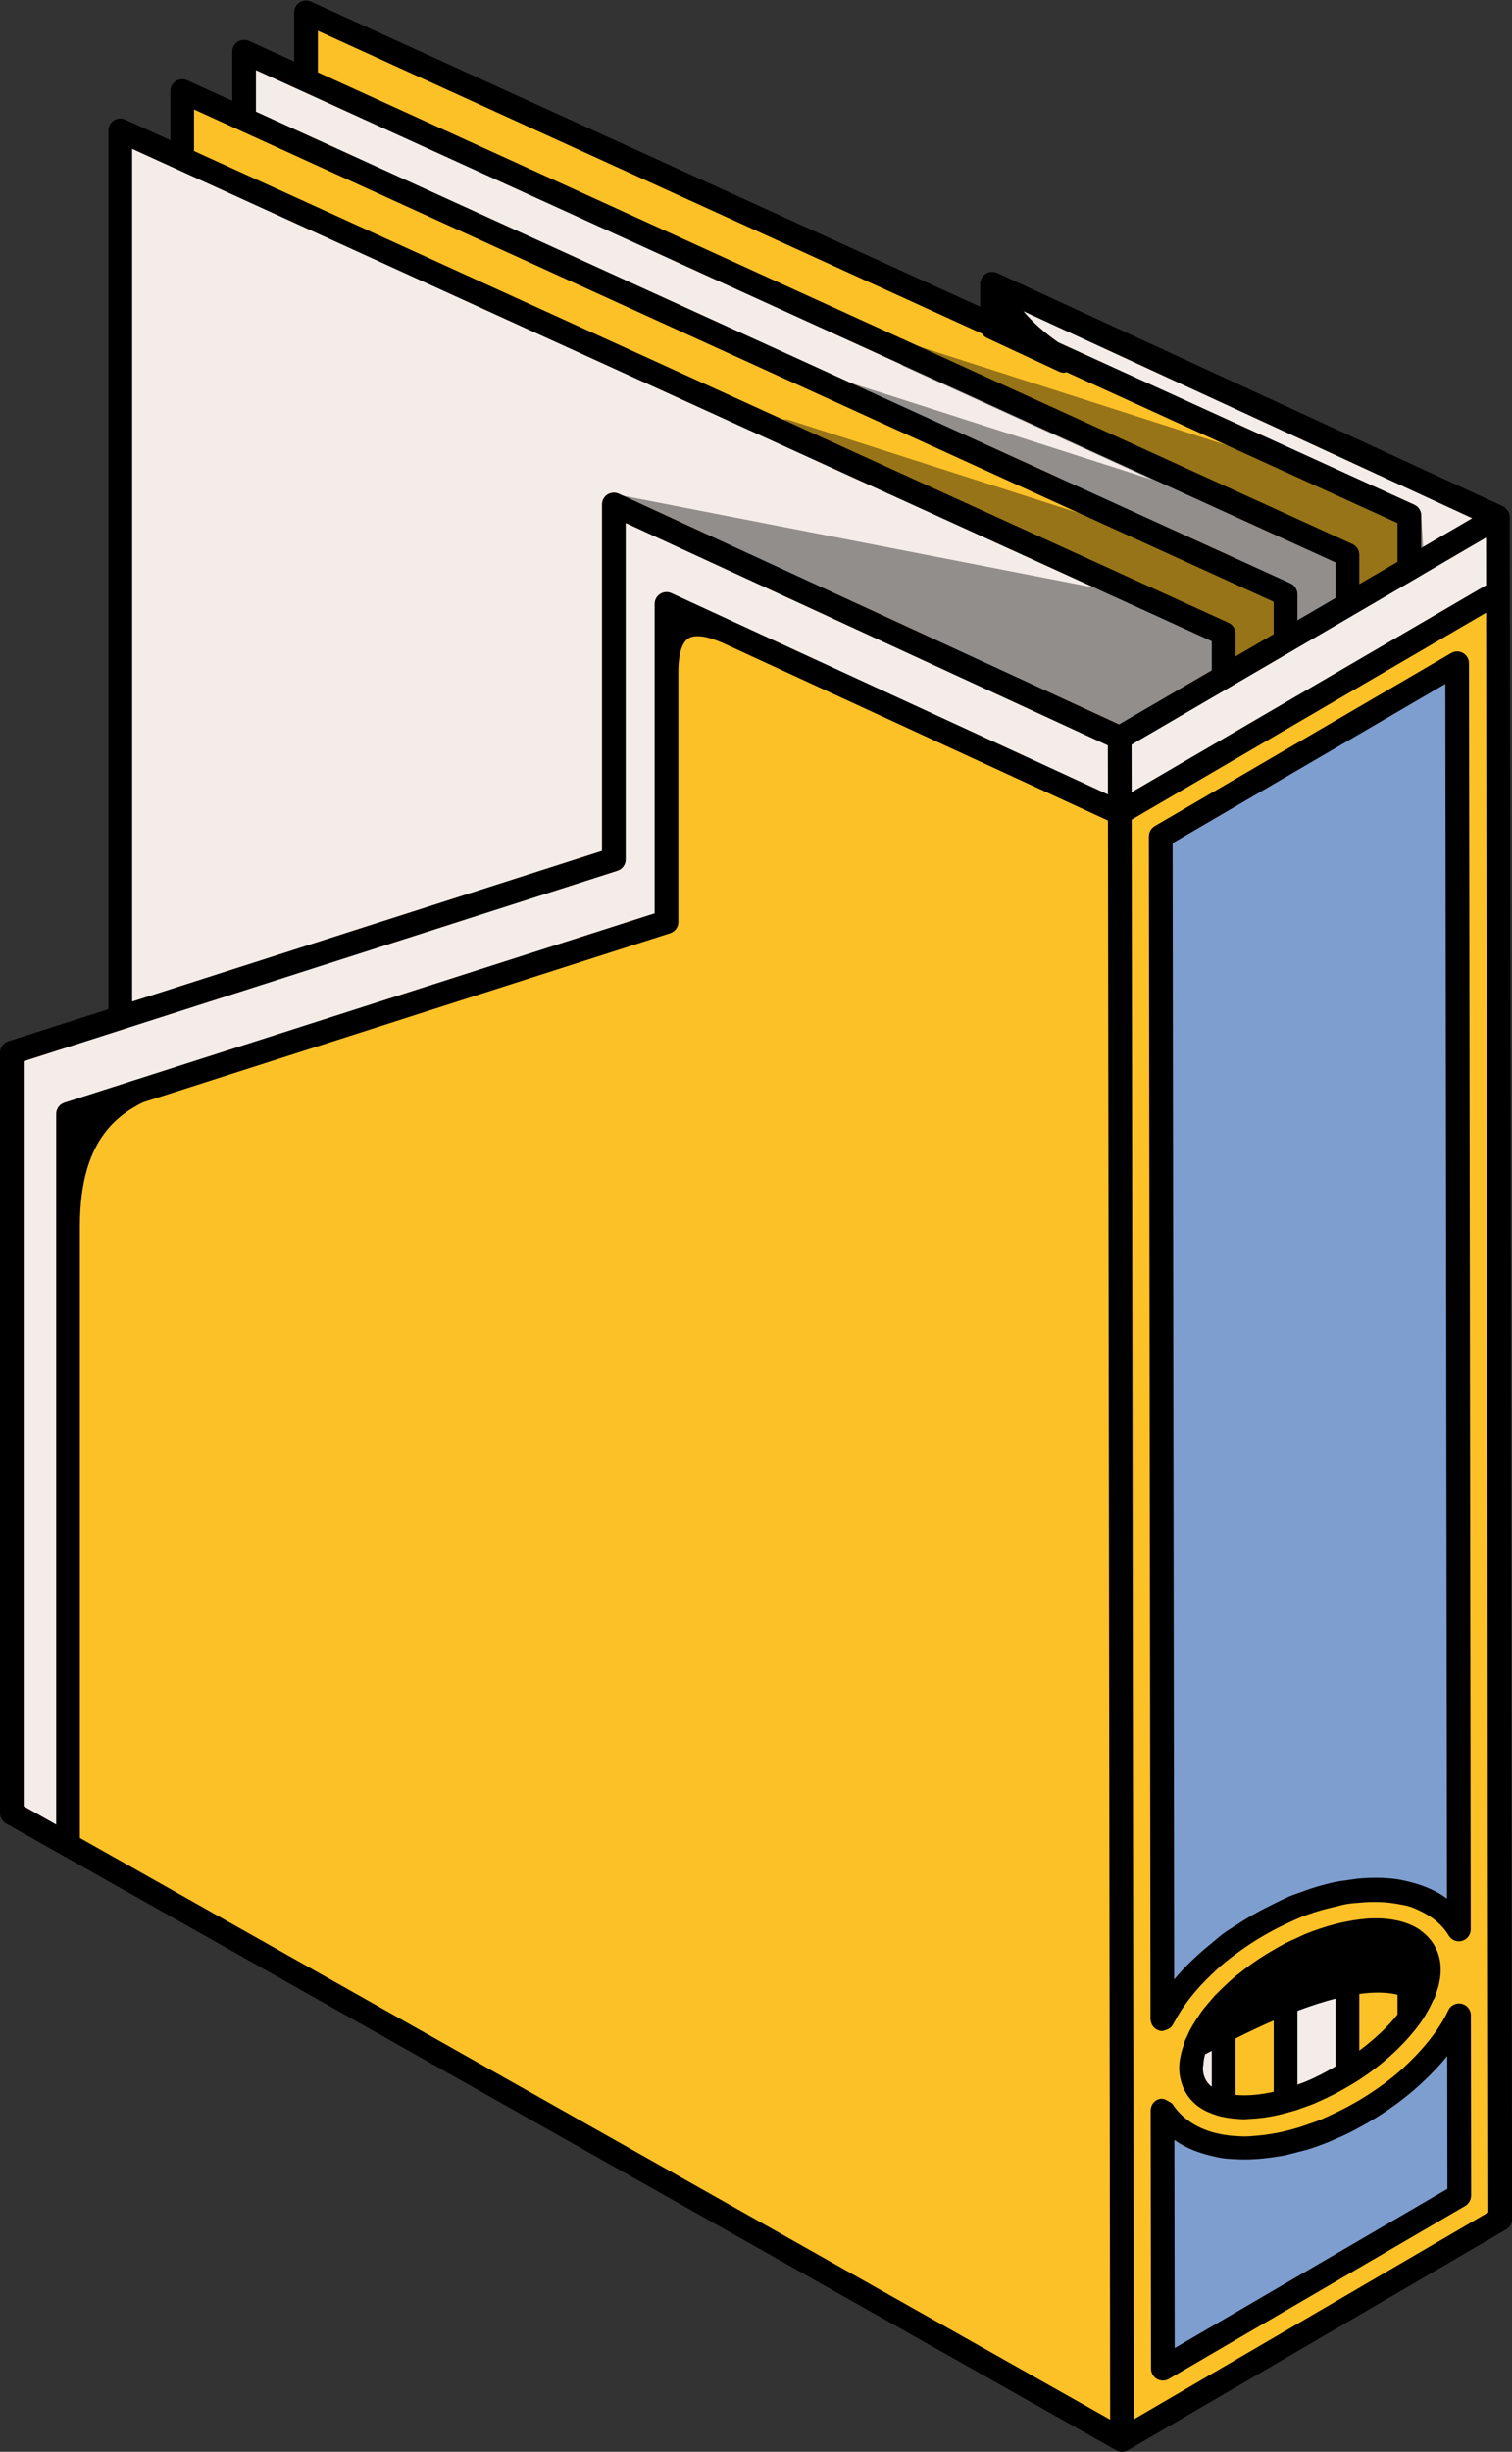
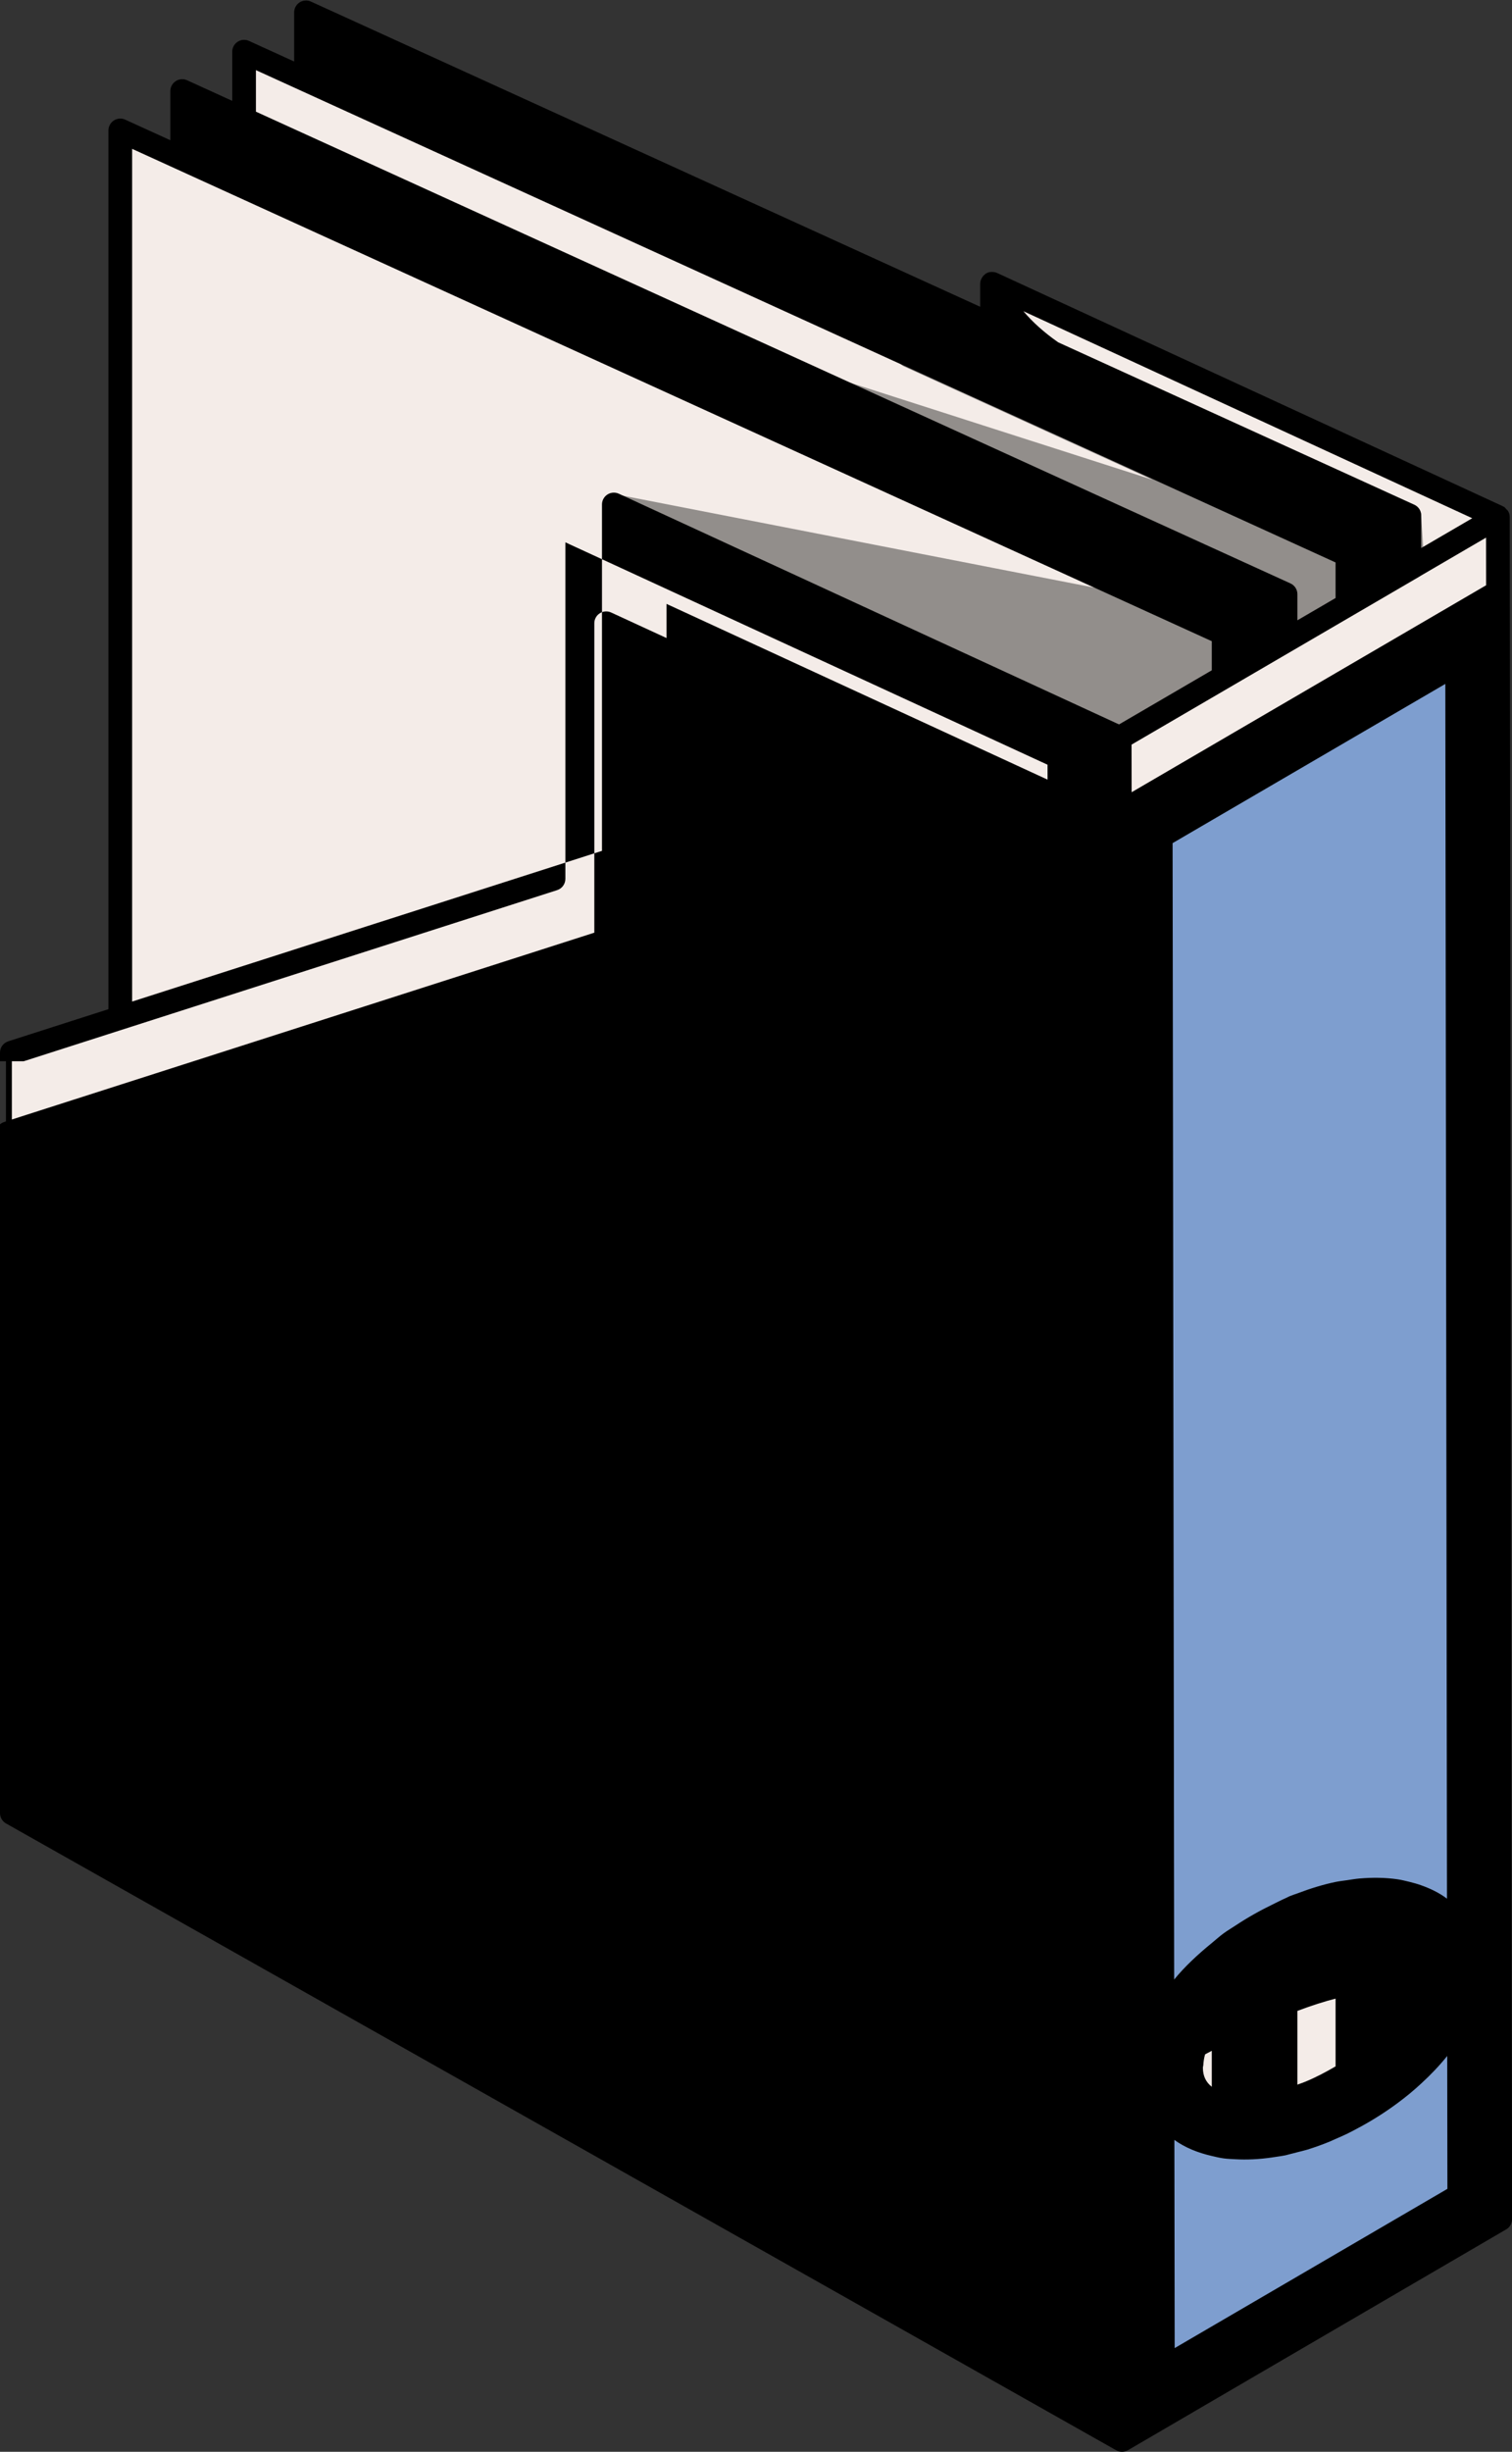
<svg xmlns="http://www.w3.org/2000/svg" fill="#000000" height="500.1" preserveAspectRatio="xMidYMid meet" version="1" viewBox="0.0 -0.1 308.5 500.1" width="308.5" zoomAndPan="magnify">
  <rect x="0.0" y="-0.1" width="308.5" height="500.1" fill="#333333" stroke="none" />
  <g>
    <g id="change1_1">
      <path d="M228.932,498.791c-0.208,0-0.416-0.052-0.595-0.156L1.823,370.783 c-0.378-0.213-0.614-0.619-0.614-1.053V214.606c0-0.529,0.34-0.992,0.841-1.152 l21.284-6.829V26.505c0-0.411,0.208-0.793,0.562-1.02 c0.189-0.123,0.416-0.189,0.647-0.189c0.175,0,0.34,0.033,0.491,0.104 l10.933,4.987V18.477c0-0.411,0.208-0.793,0.562-1.02 c0.189-0.123,0.416-0.189,0.652-0.189c0.17,0,0.335,0.033,0.486,0.104l10.928,4.982 v-11.905c0-0.411,0.208-0.793,0.562-1.02c0.189-0.123,0.416-0.189,0.647-0.189 c0.175,0,0.34,0.033,0.496,0.104l10.928,4.987V2.42 c0-0.411,0.208-0.793,0.562-1.02c0.189-0.123,0.416-0.189,0.647-0.189 c0.175,0,0.34,0.033,0.491,0.104l138.274,63.036V57.763 c0-0.142,0.047-0.307,0.142-0.505c0.085-0.142,0.156-0.246,0.222-0.321h0.042 l0.368-0.359c0.647,0.005,0.817,0.033,0.94,0.09l103.21,47.584l0.213,0.123 l0.288,0.066c0.137,0.491,0.203,0.704,0.203,0.907l0.477,347.192 c0,0.34-0.142,0.661-0.378,0.888h-0.113l-0.368,0.359l-76.906,44.84 C229.357,498.734,229.144,498.791,228.932,498.791z" fill="#000000" />
    </g>
    <g id="change2_1">
      <path d="M297.74,447.753l-0.067,0.04l-35.378,20.649l-0.094,0.054 l-12.536,7.317l-0.678,0.394l-11.725,6.843l-0.018-13.232l-0.021-14.909 l-0.02-14.911l-0.013-9.627c2.371,3.653,6.486,6.47,12.474,7.386 c1.325,0.201,2.711,0.342,4.224,0.342c1.939,0,3.996-0.243,6.099-0.604 c0.766-0.132,1.525-0.25,2.307-0.43c2.665-0.609,5.404-1.471,8.162-2.607 c0.662-0.272,1.322-0.607,1.983-0.909c0.831-0.378,1.661-0.741,2.486-1.164 c4.501-2.3,8.837-5.24,12.63-8.583c4.351-3.835,7.977-8.198,10.133-12.833 L297.74,447.753z M249.664,397.333c3.908-3.046,8.236-5.636,12.63-7.622 c0.602-0.272,1.202-0.576,1.804-0.824c3.693-1.521,7.341-2.529,10.827-3.098 c1.975-0.323,3.913-0.545,5.74-0.545c2.582,0,4.854,0.345,6.89,0.907 c4.791,1.325,8.139,4.005,10.11,7.306l-0.355-258.261l-9.754,5.693l-12.63,7.369 l-12.631,7.372l-12.63,7.372l-12.829,7.487l0.329,241.265 C239.798,406.433,244.33,401.491,249.664,397.333z" fill="#7e9ecf" />
    </g>
    <g id="change3_1">
      <path d="M305.619,105.351l0.021,15.313h-0.001l-18.084,10.555l-12.63,7.372 l-12.631,7.372l-12.63,7.369l-21.187,12.366l0.333,243.227l-0.333-243.206 l-56.155-25.891l-36.33-16.751v28.401v36.474l-56.41,18.092l-17.145,5.497 l-12.63,4.052l-12.63,4.052l-12.631,4.05l-10.662,3.421v149.082l-11.463-6.47 V214.606l22.125-7.098V26.502l12.631,5.759l12.63,5.757l12.63,5.757 l139.974,63.81l47.253,21.542v8.881l12.63-7.372v-9.535l-59.883-27.298 L62.436,29.992l-12.63-5.759V10.448l12.63,5.757l139.974,63.813l72.515,33.057 v10.189l12.63-7.369v-10.852l-85.145-38.814V57.763L305.619,105.351z M306.093,452.546 l0.005,0.002v-0.005L306.093,452.546z M287.556,395.088v16.472 c2.502-3.398,3.982-6.831,3.982-9.875 C291.538,398.639,290.057,396.426,287.556,395.088z M262.294,398.984v28.84v0.64 c0.233-0.066,0.478-0.165,0.713-0.236c1.391-0.42,2.806-0.89,4.269-1.492 c2.689-1.107,5.231-2.489,7.649-3.986v-28.453 c-2.418,0.496-4.96,1.204-7.649,2.312 C265.567,397.312,263.903,398.112,262.294,398.984z M243.014,421.661 c0,4,2.554,6.56,6.649,7.57v-8.536v-12.08 c-2.726,2.918-4.704,5.943-5.752,8.833 C243.385,418.901,243.014,420.325,243.014,421.661z" fill="#f4ece8" />
    </g>
    <g id="change4_1">
-       <path d="M202.41,80.018L62.436,16.205V2.42l139.974,63.808l85.145,38.814 v10.852l-12.63,7.369v-10.189L202.41,80.018z M62.436,43.775l139.974,63.81 l47.253,21.542v8.881l12.63-7.372v-9.535l-59.883-27.298L62.436,29.992 l-12.63-5.759l-12.63-5.757v13.785l12.63,5.757L62.436,43.775z M306.097,452.544 l-0.005,0.002l-77.162,45.038L13.882,376.198V227.116l10.662-3.421l12.631-4.05 l12.63-4.052l12.63-4.052l17.145-5.497l56.41-18.092v-36.474v-28.401 l36.33,16.751l56.155,25.891v-0.021l21.187-12.366l12.63-7.369l12.631-7.372 l12.63-7.372l18.084-10.555h0.001L306.097,452.544z M236.835,170.489l0.329,241.265 c2.634-5.32,7.165-10.262,12.499-14.42c3.908-3.046,8.236-5.636,12.63-7.622 c0.602-0.272,1.202-0.576,1.804-0.824c3.693-1.521,7.341-2.529,10.827-3.098 c1.975-0.323,3.913-0.545,5.74-0.545c2.582,0,4.854,0.345,6.89,0.907 c4.791,1.325,8.139,4.005,10.11,7.306l-0.355-258.261l-9.754,5.693l-12.63,7.369 l-12.631,7.372l-12.63,7.372L236.835,170.489z M267.276,426.735 c2.689-1.107,5.231-2.489,7.649-3.986v-28.453 c-2.418,0.496-4.96,1.204-7.649,2.312c-1.71,0.704-3.373,1.504-4.982,2.375 v28.84v0.64c0.233-0.066,0.478-0.165,0.713-0.236 C264.398,427.807,265.813,427.337,267.276,426.735z M287.556,411.56 c2.502-3.398,3.982-6.831,3.982-9.875c0-3.046-1.48-5.259-3.982-6.597V411.56z M243.912,417.449c-0.527,1.452-0.897,2.876-0.897,4.212 c0,4,2.554,6.56,6.649,7.57v-8.536v-12.08 C246.938,411.534,244.96,414.558,243.912,417.449z M297.672,447.793l0.067-0.04 l-0.051-36.783c-2.156,4.635-5.783,8.999-10.133,12.833 c-3.793,3.344-8.13,6.283-12.63,8.583c-0.825,0.423-1.655,0.786-2.486,1.164 c-0.661,0.302-1.321,0.638-1.983,0.909c-2.758,1.136-5.497,1.998-8.162,2.607 c-0.782,0.179-1.541,0.298-2.307,0.43c-2.103,0.361-4.161,0.604-6.099,0.604 c-1.514,0-2.9-0.142-4.224-0.342c-5.988-0.916-10.104-3.733-12.474-7.386 l0.013,9.627l0.02,14.911l0.021,14.909l0.018,13.232l11.725-6.843l0.678-0.394 l12.536-7.317l0.094-0.054L297.672,447.793z" fill="#fdc128" />
-     </g>
+       </g>
    <g id="change1_2">
      <path d="M290.617,115.387c0.057,0.916-0.406,1.78-1.195,2.238 l-59.749,34.847c-0.373,0.222-0.798,0.331-1.218,0.331 c-0.345,0-0.689-0.076-1.011-0.222l-102.034-47.045 c-1.115-0.515-1.667-1.776-1.289-2.937c0.373-1.162,1.544-1.865,2.763-1.634 l96.938,18.904l-64.632-29.822c-1.162-0.534-1.705-1.884-1.242-3.074 c0.458-1.19,1.795-1.795,2.989-1.426l59.362,19.051l-48.462-22.097 c-1.166-0.534-1.714-1.88-1.256-3.074c0.468-1.19,1.795-1.818,2.994-1.431 l61.553,19.754l-50.663-23.098c-1.166-0.534-1.714-1.88-1.256-3.074 c0.468-1.2,1.795-1.818,2.994-1.431l101.481,32.566 c1.218,0.057,2.21,0.949,2.286,2.182L290.617,115.387z" fill="#000000" opacity="0.4" />
    </g>
    <g id="change1_3">
-       <path d="M308.514,451.54l-0.476-346.194c0-0.453-0.139-0.878-0.367-1.251 c-0.072-0.116-0.201-0.187-0.292-0.288c-0.172-0.198-0.32-0.418-0.555-0.553 c-0.035-0.021-0.078-0.012-0.115-0.031c-0.032-0.017-0.046-0.054-0.079-0.068 L203.583,55.643l-0.157-0.073l-0.005-0.002c-0.001,0-0.002,0-0.005,0 c-0.332-0.151-0.689-0.198-1.045-0.194c-0.077,0.005-0.152,0.002-0.229,0.012 c-0.076,0.012-0.148-0.007-0.223,0.012c-0.292,0.059-0.558,0.175-0.798,0.326 c-0.005,0.002-0.009,0.002-0.014,0.005c-0.017,0.012-0.024,0.031-0.04,0.043 c-0.283,0.191-0.503,0.446-0.68,0.727c-0.047,0.076-0.091,0.149-0.129,0.229 c-0.155,0.321-0.266,0.668-0.266,1.037v4.708L63.437,0.219 c-0.741-0.345-1.62-0.279-2.309,0.165c-0.689,0.449-1.11,1.214-1.11,2.035 V12.448l-9.214-4.201c-0.746-0.345-1.62-0.279-2.309,0.165 c-0.689,0.449-1.11,1.214-1.11,2.035v10.026l-9.209-4.198 c-0.741-0.345-1.615-0.279-2.309,0.165c-0.689,0.449-1.11,1.214-1.11,2.035 V28.505l-9.214-4.201c-0.741-0.345-1.62-0.279-2.309,0.165 c-0.689,0.449-1.11,1.214-1.11,2.035V205.744l-20.444,6.557 C0.68,212.623,0,213.553,0,214.606v155.124c0,0.874,0.472,1.676,1.228,2.106 l11.466,6.47l215.048,121.382C228.11,499.896,228.521,500,228.932,500 c0.42,0,0.841-0.109,1.218-0.331l77.15-45.029 c0.005-0.002,0.011-0.002,0.015-0.005c0.746-0.434,1.2-1.233,1.2-2.092 v-0.005L308.514,451.54z M301.235,452.582l-69.89,40.793l-0.033-24.028l-0.004-2.756 l-0.004-2.753l-0.013-9.402l-0.004-2.756l-0.005-2.746v-0.009l-0.013-9.398 l-0.004-2.758V436.761l-0.004-2.744l-0.013-9.376v-0.026v-0.007l-0.004-2.748 l-0.004-2.753l-0.009-6.035l-0.004-2.779l-0.004-2.782l-0.04-28.949l-0.288-211.473 l16.347-9.542l2.418-1.412l2.418-1.41l7.797-4.552l2.416-1.41l2.42-1.412 l7.792-4.548l2.419-1.412l2.417-1.41l7.797-4.55l2.417-1.412l2.419-1.412 l13.251-7.733l0.261,187.905l0.192,138.376l-0.025,0.014L301.235,452.582z M226.509,493.436h-0.001L16.302,374.788V250.228v-0.345 c0.022-8.833,1.936-15.298,5.823-19.834c0.733-0.857,1.541-1.643,2.419-2.361 c0.754-0.616,1.553-1.195,2.417-1.712c0.739-0.444,1.483-0.883,2.302-1.254 l5.495-1.764l2.418-0.774l2.418-0.777l7.792-2.498l2.42-0.774l2.416-0.777 l7.797-2.501l2.418-0.774l2.418-0.774l12.307-3.948l2.42-0.774l2.416-0.777 l54.729-17.551c1.001-0.321,1.681-1.251,1.681-2.305v-34.71v-2.538v-2.541 v-11.832c0.066-2.29,0.472-5.233,2.054-6.224 c1.348-0.834,3.839-0.482,7.185,1.011l0.02,0.009l12.605,5.811l5.392,2.486 l3.248,1.497l3.248,1.497l53.901,24.85l0.311,225.886l0.017,11.624l0.004,2.782 l0.004,2.779l0.008,6.135l0.005,2.753l0.004,2.758l0.013,9.398l0.004,2.753 l0.004,2.758l0.013,9.398l0.004,2.756l0.005,2.756l0.012,9.402l0.005,2.753 l0.004,2.756L226.509,493.436z M4.836,216.368l17.289-5.544l2.419-0.777l2.417-0.774 l7.797-2.501l2.418-0.774l2.418-0.777l7.792-2.498l2.42-0.777l2.416-0.774 l7.797-2.501l2.418-0.774l2.418-0.777l12.307-3.946l2.42-0.777l2.416-0.774 l43.985-14.106c1.001-0.321,1.681-1.251,1.681-2.305v-18.524v-2.538v-2.541 v-45.034l57.61,26.562l3.247,1.497l3.248,1.497l34.272,15.804h0.002 l0.014,10.007h-0.001l-47.082-21.707l-3.248-1.497l-3.248-1.497l-35.478-16.356 c-0.741-0.34-1.62-0.288-2.314,0.161c-0.694,0.444-1.115,1.209-1.115,2.035 v13.185v13.45v2.541v2.536v31.4l-51.574,16.54l-2.416,0.774l-2.42,0.777 l-12.307,3.946l-2.418,0.777l-2.418,0.774l-7.797,2.501l-2.416,0.774 l-2.42,0.777l-7.792,2.498l-2.418,0.774l-2.418,0.777l-7.163,2.297 c-0.001,0-0.004,0-0.006,0l-0.628,0.201l-2.417,0.777l-2.419,0.774l-8.977,2.881 c-1.001,0.321-1.681,1.251-1.681,2.305v22.786v0.312v0.014v0.005v121.826 l-6.63-3.74V216.368z M26.961,30.264l7.797,3.554l2.418,1.103l2.418,1.103 l7.792,3.551l2.42,1.103l2.416,1.103l7.797,3.554l2.418,1.103l2.418,1.103 l135.139,61.602l2.418,1.103l2.418,1.103l42.417,19.336v5.939l-18.922,11.041 l-29.746-13.716l-3.249-1.497l-3.247-1.497l-65.827-30.351 c-0.746-0.34-1.615-0.288-2.314,0.161c-0.694,0.444-1.115,1.209-1.115,2.035 v50.363v2.541v2.536v15.213l-40.831,13.095l-2.416,0.774l-2.42,0.774l-12.307,3.948 l-2.418,0.774l-2.418,0.777l-7.797,2.501l-2.416,0.774l-2.42,0.774l-7.792,2.501 l-2.418,0.774l-2.418,0.777l-7.797,2.498V30.264z M39.593,22.236l7.792,3.551 l2.42,1.105l2.416,1.1l7.797,3.554l2.418,1.103l2.418,1.103l135.139,61.602 l2.418,1.103l2.418,1.103l55.05,25.095v6.593l-7.797,4.55v-4.668 c0-0.949-0.553-1.809-1.417-2.201l-45.836-20.895l-2.418-1.103l-2.418-1.103 L64.854,42.224l-2.418-1.103l-2.418-1.1l-7.797-3.556l-2.416-1.1l-2.42-1.103 l-7.792-3.554V22.236z M52.221,14.207l7.797,3.554l2.418,1.103l2.418,1.103 l135.139,61.605l2.418,1.1l2.418,1.103l67.678,30.852v7.251l-7.792,4.548 v-5.325c0-0.949-0.553-1.809-1.417-2.201l-58.469-26.654l-2.418-1.103l-2.418-1.103 L64.854,28.436l-2.418-1.1l-2.418-1.103l-7.797-3.554V14.207z M64.854,6.179 l135.139,61.605l0.378,0.17c0.242,0.383,0.591,0.699,1.02,0.897l1.02,0.475 l2.418,1.129l11.263,5.249c0.331,0.156,0.675,0.227,1.02,0.227 c0.165,0,0.311-0.094,0.472-0.128l67.555,30.795v7.908l-7.797,4.55V113.073 c0-0.949-0.553-1.809-1.417-2.201l-71.097-32.41l-2.418-1.103l-2.418-1.103 L64.854,14.651V6.179z M300.391,105.604l-10.417,6.08v-6.64 c0-0.949-0.553-1.809-1.417-2.201l-72.653-33.119 c-2.864-2.014-5.221-4.111-7.096-6.349L300.391,105.604z M303.206,109.559h0.001 l0.014,9.719h-0.002l-13.244,7.731l-2.419,1.412l-2.417,1.412l-7.797,4.55 l-2.417,1.41l-2.419,1.412l-7.792,4.548l-2.42,1.412l-2.416,1.41l-7.797,4.55 l-2.418,1.412l-2.418,1.412l-16.354,9.544l-0.008-4.406l-0.008-5.313l16.37-9.556 l2.418-1.41l2.418-1.412l7.797-4.55l2.416-1.41l2.42-1.412l7.792-4.548 l2.419-1.412l2.417-1.41l7.797-4.55l2.417-1.412l2.419-1.412L303.206,109.559z M300.109,410.967c0-1.133-0.789-2.111-1.898-2.357 c-1.124-0.241-2.234,0.316-2.711,1.341c-1.268,2.725-3.195,5.44-5.525,8.052 c-0.763,0.855-1.562,1.693-2.419,2.517c-0.78,0.753-1.567,1.502-2.417,2.222 c-2.368,2.007-4.996,3.868-7.797,5.539c-0.79,0.47-1.601,0.916-2.417,1.353 c-0.782,0.418-1.571,0.815-2.374,1.2c-0.014,0.007-0.031,0.014-0.045,0.021 c-0.883,0.423-1.764,0.85-2.667,1.228c-0.103,0.043-0.201,0.097-0.303,0.139 c-0.89,0.366-1.771,0.659-2.655,0.968c-0.726,0.255-1.447,0.505-2.166,0.723 c-0.815,0.243-1.62,0.458-2.42,0.652c-0.638,0.156-1.263,0.286-1.889,0.409 c-0.177,0.035-0.349,0.057-0.527,0.09c-1.195,0.215-2.364,0.373-3.504,0.465 c-0.839,0.068-1.686,0.151-2.489,0.151c-0.642,0-1.211-0.057-1.804-0.097 c-0.246-0.017-0.51-0.017-0.747-0.04c-0.588-0.054-1.13-0.142-1.671-0.231 c-0.864-0.144-1.672-0.326-2.418-0.548c-4.216-1.259-6.668-3.61-8.028-5.71 c-0.099-0.151-0.276-0.198-0.401-0.321l-1.179-0.642 c-0.372-0.071-0.75-0.151-1.139-0.038c-1.025,0.307-1.728,1.251-1.728,2.323 l0.008,5.551l0.004,2.753l0.005,2.756l0.013,9.4l0.004,2.756l0.005,2.756 l0.013,9.402l0.004,2.753l0.005,2.756l0.017,11.797 c0,0.864,0.463,1.662,1.214,2.092c0.373,0.212,0.789,0.321,1.204,0.321 c0.42,0,0.841-0.109,1.218-0.331l10.725-6.26l2.681-1.566l11.293-6.59 l0.606-0.352l33.906-19.79l1.266-0.739c0.358-0.208,0.638-0.508,0.843-0.848 c0.223-0.371,0.357-0.796,0.357-1.244l-0.002-1.334L300.109,410.967z M295.321,446.367l-0.086,0.05l-2.419,1.412l-2.841,1.658l-2.419,1.412 l-1.416,0.826l-2.444,1.426l-6.354,3.71l-2.417,1.41l-1.996,1.166l-2.442,1.424 l-5.773,3.37l-2.42,1.412l-2.577,1.504l-2.442,1.426l-5.194,3.032l-2.418,1.41 l-3.159,1.844l-2.443,1.426l-4.386,2.56l-0.007-4.949l-0.005-2.758l-0.004-2.753 l-0.013-9.402l-0.005-2.756l-0.004-2.753l-0.013-9.4l-0.005-2.758l-0.004-2.753 l-0.004-2.182c2.142,1.558,4.75,2.616,7.632,3.277 c0.795,0.184,1.578,0.38,2.418,0.493c0.779,0.106,1.603,0.132,2.418,0.177 c2.345,0.132,4.816,0.012,7.388-0.357c0.135-0.021,0.272-0.042,0.409-0.064 c0.803-0.123,1.596-0.217,2.416-0.39c0.314-0.066,0.639-0.172,0.955-0.248 c0.485-0.111,0.976-0.248,1.465-0.378c0.655-0.172,1.299-0.302,1.961-0.505 c1.555-0.479,3.125-1.041,4.702-1.691c0.321-0.132,0.634-0.29,0.954-0.427 c0.059-0.026,0.116-0.054,0.175-0.08c0.81-0.352,1.625-0.699,2.419-1.086 c0.046-0.021,0.09-0.047,0.136-0.071c0.772-0.378,1.527-0.789,2.281-1.197 c0.09-0.047,0.182-0.092,0.272-0.142c2.641-1.445,5.168-3.055,7.525-4.807 c0.826-0.614,1.635-1.24,2.417-1.884c0.837-0.689,1.638-1.398,2.419-2.118 c1.961-1.802,3.757-3.684,5.308-5.622l0.034,24.425L295.321,446.367z M236.615,414.107c0.184,0.043,0.368,0.061,0.548,0.061 c0.222,0,0.413-0.118,0.623-0.177c0.643-0.182,1.231-0.538,1.544-1.169 c0.092-0.187,0.225-0.371,0.323-0.557c1.74-3.31,4.361-6.602,7.591-9.667 c0.782-0.744,1.569-1.483,2.418-2.194c0.773-0.647,1.595-1.266,2.418-1.882 c2.424-1.818,5.039-3.48,7.797-4.947c0.796-0.423,1.601-0.815,2.416-1.202 c0.803-0.38,1.601-0.77,2.42-1.112c0.102-0.042,0.2-0.097,0.302-0.139 c2.56-1.053,5.053-1.771,7.49-2.326c0.808-0.184,1.632-0.418,2.419-0.545 c0.83-0.137,1.613-0.17,2.417-0.248c2.805-0.269,5.42-0.187,7.797,0.253 c0.822,0.151,1.66,0.279,2.417,0.512c0.868,0.269,1.646,0.64,2.419,1.018 c2.377,1.155,4.332,2.76,5.61,4.907c0.557,0.94,1.672,1.384,2.72,1.096 c1.053-0.293,1.776-1.247,1.776-2.338l-0.354-258.263 c0-0.864-0.463-1.662-1.214-2.092c-0.751-0.425-1.672-0.434-2.423,0.009 l-6.116,3.57l-2.419,1.412l-2.417,1.41l-7.797,4.55l-2.417,1.41l-2.419,1.412 l-7.792,4.548l-2.42,1.414l-2.416,1.41l-7.797,4.55l-2.418,1.41l-2.418,1.412 l-11.631,6.789c-0.746,0.434-1.2,1.228-1.2,2.092l0.328,239l0.002,2.262 c0,0.201,0.052,0.387,0.099,0.576C235.059,413.194,235.716,413.897,236.615,414.107z M295.236,387.18c-1.525-1.162-3.32-2.038-5.261-2.73 c-0.777-0.276-1.584-0.508-2.419-0.708c-0.793-0.191-1.576-0.397-2.417-0.517 c-2.434-0.352-5.054-0.399-7.797-0.158c-0.791,0.071-1.607,0.21-2.417,0.331 c-0.805,0.118-1.597,0.201-2.419,0.368c-2.538,0.522-5.153,1.336-7.792,2.335 c-0.515,0.194-1.022,0.342-1.54,0.555c-0.303,0.125-0.58,0.298-0.881,0.425 c-0.825,0.354-1.608,0.779-2.416,1.166c-2.728,1.313-5.333,2.777-7.797,4.413 c-0.805,0.536-1.648,1.025-2.418,1.589c-0.857,0.628-1.608,1.322-2.418,1.981 c-2.869,2.338-5.526,4.807-7.674,7.445l-0.321-231.798l7.995-4.666l2.418-1.412 l2.418-1.412l7.797-4.55l2.416-1.41l2.42-1.412l7.792-4.548l2.419-1.412 l2.417-1.41l7.797-4.55l2.417-1.412l2.419-1.412l4.921-2.871L295.236,387.18z M289.975,393.763c-0.109-0.078-0.185-0.179-0.298-0.255 c-0.647-0.434-1.359-0.803-2.122-1.117c-0.754-0.309-1.562-0.555-2.417-0.746 c-1.653-0.368-3.476-0.519-5.44-0.446c-0.76,0.028-1.558,0.12-2.357,0.215 c-0.789,0.094-1.596,0.229-2.417,0.387c-0.796,0.151-1.597,0.321-2.419,0.534 c-1.066,0.276-2.148,0.595-3.249,0.97c-0.959,0.326-1.921,0.666-2.9,1.067 c-0.56,0.229-1.093,0.512-1.643,0.76c-0.811,0.366-1.63,0.718-2.42,1.119 c-0.263,0.135-0.515,0.283-0.776,0.423c-0.479,0.253-0.939,0.534-1.407,0.8 c-0.078,0.043-0.156,0.087-0.233,0.132c-0.989,0.569-1.956,1.152-2.896,1.771 c-0.507,0.333-1.001,0.673-1.491,1.02c-0.966,0.682-1.893,1.388-2.786,2.113 c-0.201,0.163-0.427,0.309-0.623,0.475c-0.205,0.17-0.394,0.345-0.595,0.519 c-0.638,0.55-1.23,1.112-1.823,1.679c-0.411,0.394-0.828,0.786-1.216,1.188 c-0.142,0.149-0.307,0.288-0.446,0.437c-0.267,0.283-0.499,0.576-0.756,0.864 c-0.778,0.876-1.521,1.759-2.178,2.654c-0.2,0.272-0.353,0.548-0.541,0.822 c-0.608,0.883-1.164,1.769-1.639,2.654c-0.038,0.071-0.096,0.144-0.132,0.215 c-0.195,0.373-0.327,0.737-0.497,1.11c-0.165,0.364-0.379,0.73-0.521,1.096 c-0.019,0.047-0.051,0.097-0.07,0.146c-0.038,0.099,0.007,0.201-0.018,0.302 c-0.235,0.649-0.47,1.292-0.619,1.929c-0.244,1.037-0.436,2.068-0.436,3.058 c0,0.966,0.15,1.875,0.385,2.746c0.397,1.466,1.092,2.791,2.105,3.896 c0.522,0.569,1.116,1.086,1.789,1.537c0.713,0.477,1.521,0.855,2.371,1.185 c0.632,0.246,1.289,0.458,1.988,0.621c0.139,0.033,0.289,0.05,0.43,0.08 c0.771,0.161,1.576,0.274,2.418,0.34c0.593,0.047,1.181,0.102,1.804,0.102 c0.392,0,0.819-0.057,1.223-0.076c1.521-0.068,3.11-0.257,4.77-0.588 c0.791-0.156,1.599-0.357,2.416-0.574c0.131-0.033,0.262-0.068,0.392-0.106 c0.674-0.184,1.341-0.357,2.028-0.581c0.372-0.123,0.754-0.281,1.131-0.413 c0.78-0.279,1.555-0.534,2.349-0.859c0.196-0.08,0.375-0.189,0.57-0.272 c1.279-0.543,2.521-1.145,3.741-1.776c0.828-0.43,1.622-0.883,2.419-1.346 c0.821-0.479,1.633-0.961,2.417-1.471c2.909-1.896,5.516-4,7.797-6.224 c0.862-0.841,1.665-1.686,2.417-2.552c0.878-1.011,1.706-2.024,2.419-3.053 c1.018-1.469,1.813-2.937,2.452-4.399c0.11-0.172,0.255-0.319,0.32-0.517 l0.537-1.662l0.179-0.555l0.039-0.12c0.302-1.223,0.453-2.314,0.453-3.339 C293.956,398.398,292.524,395.617,289.975,393.763z M277.342,418.176v-11.565 c3.273-0.444,5.823-0.323,7.797,0.158v4.031 C283.135,413.352,280.426,415.869,277.342,418.176z M266.353,424.502 c-0.551,0.227-1.093,0.408-1.639,0.607v-15.039 c2.887-1.089,5.484-1.92,7.792-2.505v13.818 C270.529,422.539,268.489,423.623,266.353,424.502z M245.518,421.135 c0.046-0.715,0.136-1.445,0.364-2.205c0.115-0.064,0.221-0.118,0.335-0.179 c0.349-0.189,0.684-0.364,1.028-0.548v1.129v2.777v3.44 c-1.198-0.942-1.813-2.208-1.813-3.889 C245.432,421.491,245.508,421.305,245.518,421.135z M252.082,424.837v-2.777v-2.779 v-3.589c2.782-1.393,5.39-2.623,7.797-3.665v11.655v2.779v0.094 c-1.273,0.29-2.497,0.491-3.667,0.614c-1.49,0.151-2.871,0.163-4.13,0.038 V424.837z" fill="#000000" />
+       <path d="M308.514,451.54l-0.476-346.194c0-0.453-0.139-0.878-0.367-1.251 c-0.072-0.116-0.201-0.187-0.292-0.288c-0.172-0.198-0.32-0.418-0.555-0.553 c-0.035-0.021-0.078-0.012-0.115-0.031c-0.032-0.017-0.046-0.054-0.079-0.068 L203.583,55.643l-0.157-0.073l-0.005-0.002c-0.001,0-0.002,0-0.005,0 c-0.332-0.151-0.689-0.198-1.045-0.194c-0.077,0.005-0.152,0.002-0.229,0.012 c-0.076,0.012-0.148-0.007-0.223,0.012c-0.292,0.059-0.558,0.175-0.798,0.326 c-0.005,0.002-0.009,0.002-0.014,0.005c-0.017,0.012-0.024,0.031-0.04,0.043 c-0.283,0.191-0.503,0.446-0.68,0.727c-0.047,0.076-0.091,0.149-0.129,0.229 c-0.155,0.321-0.266,0.668-0.266,1.037v4.708L63.437,0.219 c-0.741-0.345-1.62-0.279-2.309,0.165c-0.689,0.449-1.11,1.214-1.11,2.035 V12.448l-9.214-4.201c-0.746-0.345-1.62-0.279-2.309,0.165 c-0.689,0.449-1.11,1.214-1.11,2.035v10.026l-9.209-4.198 c-0.741-0.345-1.615-0.279-2.309,0.165c-0.689,0.449-1.11,1.214-1.11,2.035 V28.505l-9.214-4.201c-0.741-0.345-1.62-0.279-2.309,0.165 c-0.689,0.449-1.11,1.214-1.11,2.035V205.744l-20.444,6.557 C0.68,212.623,0,213.553,0,214.606v155.124c0,0.874,0.472,1.676,1.228,2.106 l11.466,6.47l215.048,121.382C228.11,499.896,228.521,500,228.932,500 c0.42,0,0.841-0.109,1.218-0.331l77.15-45.029 c0.005-0.002,0.011-0.002,0.015-0.005c0.746-0.434,1.2-1.233,1.2-2.092 v-0.005L308.514,451.54z M301.235,452.582l-69.89,40.793l-0.033-24.028l-0.004-2.756 l-0.004-2.753l-0.013-9.402l-0.004-2.756l-0.005-2.746v-0.009l-0.013-9.398 l-0.004-2.758V436.761l-0.004-2.744l-0.013-9.376v-0.026v-0.007l-0.004-2.748 l-0.004-2.753l-0.009-6.035l-0.004-2.779l-0.004-2.782l-0.04-28.949l-0.288-211.473 l16.347-9.542l2.418-1.412l2.418-1.41l7.797-4.552l2.416-1.41l2.42-1.412 l7.792-4.548l2.419-1.412l2.417-1.41l7.797-4.55l2.417-1.412l2.419-1.412 l13.251-7.733l0.261,187.905l0.192,138.376l-0.025,0.014L301.235,452.582z M226.509,493.436h-0.001L16.302,374.788V250.228v-0.345 c0.022-8.833,1.936-15.298,5.823-19.834c0.733-0.857,1.541-1.643,2.419-2.361 c0.754-0.616,1.553-1.195,2.417-1.712c0.739-0.444,1.483-0.883,2.302-1.254 l5.495-1.764l2.418-0.774l2.418-0.777l7.792-2.498l2.42-0.774l2.416-0.777 l7.797-2.501l2.418-0.774l2.418-0.774l12.307-3.948l2.42-0.774l2.416-0.777 l54.729-17.551c1.001-0.321,1.681-1.251,1.681-2.305v-34.71v-2.538v-2.541 v-11.832c0.066-2.29,0.472-5.233,2.054-6.224 c1.348-0.834,3.839-0.482,7.185,1.011l0.02,0.009l12.605,5.811l5.392,2.486 l3.248,1.497l3.248,1.497l53.901,24.85l0.311,225.886l0.017,11.624l0.004,2.782 l0.004,2.779l0.008,6.135l0.005,2.753l0.004,2.758l0.013,9.398l0.004,2.753 l0.004,2.758l0.013,9.398l0.004,2.756l0.005,2.756l0.012,9.402l0.005,2.753 l0.004,2.756L226.509,493.436z M4.836,216.368l17.289-5.544l2.419-0.777l2.417-0.774 l7.797-2.501l2.418-0.774l2.418-0.777l7.792-2.498l2.42-0.777l2.416-0.774 l7.797-2.501l2.418-0.774l2.418-0.777l2.42-0.777l2.416-0.774 l43.985-14.106c1.001-0.321,1.681-1.251,1.681-2.305v-18.524v-2.538v-2.541 v-45.034l57.61,26.562l3.247,1.497l3.248,1.497l34.272,15.804h0.002 l0.014,10.007h-0.001l-47.082-21.707l-3.248-1.497l-3.248-1.497l-35.478-16.356 c-0.741-0.34-1.62-0.288-2.314,0.161c-0.694,0.444-1.115,1.209-1.115,2.035 v13.185v13.45v2.541v2.536v31.4l-51.574,16.54l-2.416,0.774l-2.42,0.777 l-12.307,3.946l-2.418,0.777l-2.418,0.774l-7.797,2.501l-2.416,0.774 l-2.42,0.777l-7.792,2.498l-2.418,0.774l-2.418,0.777l-7.163,2.297 c-0.001,0-0.004,0-0.006,0l-0.628,0.201l-2.417,0.777l-2.419,0.774l-8.977,2.881 c-1.001,0.321-1.681,1.251-1.681,2.305v22.786v0.312v0.014v0.005v121.826 l-6.63-3.74V216.368z M26.961,30.264l7.797,3.554l2.418,1.103l2.418,1.103 l7.792,3.551l2.42,1.103l2.416,1.103l7.797,3.554l2.418,1.103l2.418,1.103 l135.139,61.602l2.418,1.103l2.418,1.103l42.417,19.336v5.939l-18.922,11.041 l-29.746-13.716l-3.249-1.497l-3.247-1.497l-65.827-30.351 c-0.746-0.34-1.615-0.288-2.314,0.161c-0.694,0.444-1.115,1.209-1.115,2.035 v50.363v2.541v2.536v15.213l-40.831,13.095l-2.416,0.774l-2.42,0.774l-12.307,3.948 l-2.418,0.774l-2.418,0.777l-7.797,2.501l-2.416,0.774l-2.42,0.774l-7.792,2.501 l-2.418,0.774l-2.418,0.777l-7.797,2.498V30.264z M39.593,22.236l7.792,3.551 l2.42,1.105l2.416,1.1l7.797,3.554l2.418,1.103l2.418,1.103l135.139,61.602 l2.418,1.103l2.418,1.103l55.05,25.095v6.593l-7.797,4.55v-4.668 c0-0.949-0.553-1.809-1.417-2.201l-45.836-20.895l-2.418-1.103l-2.418-1.103 L64.854,42.224l-2.418-1.103l-2.418-1.1l-7.797-3.556l-2.416-1.1l-2.42-1.103 l-7.792-3.554V22.236z M52.221,14.207l7.797,3.554l2.418,1.103l2.418,1.103 l135.139,61.605l2.418,1.1l2.418,1.103l67.678,30.852v7.251l-7.792,4.548 v-5.325c0-0.949-0.553-1.809-1.417-2.201l-58.469-26.654l-2.418-1.103l-2.418-1.103 L64.854,28.436l-2.418-1.1l-2.418-1.103l-7.797-3.554V14.207z M64.854,6.179 l135.139,61.605l0.378,0.17c0.242,0.383,0.591,0.699,1.02,0.897l1.02,0.475 l2.418,1.129l11.263,5.249c0.331,0.156,0.675,0.227,1.02,0.227 c0.165,0,0.311-0.094,0.472-0.128l67.555,30.795v7.908l-7.797,4.55V113.073 c0-0.949-0.553-1.809-1.417-2.201l-71.097-32.41l-2.418-1.103l-2.418-1.103 L64.854,14.651V6.179z M300.391,105.604l-10.417,6.08v-6.64 c0-0.949-0.553-1.809-1.417-2.201l-72.653-33.119 c-2.864-2.014-5.221-4.111-7.096-6.349L300.391,105.604z M303.206,109.559h0.001 l0.014,9.719h-0.002l-13.244,7.731l-2.419,1.412l-2.417,1.412l-7.797,4.55 l-2.417,1.41l-2.419,1.412l-7.792,4.548l-2.42,1.412l-2.416,1.41l-7.797,4.55 l-2.418,1.412l-2.418,1.412l-16.354,9.544l-0.008-4.406l-0.008-5.313l16.37-9.556 l2.418-1.41l2.418-1.412l7.797-4.55l2.416-1.41l2.42-1.412l7.792-4.548 l2.419-1.412l2.417-1.41l7.797-4.55l2.417-1.412l2.419-1.412L303.206,109.559z M300.109,410.967c0-1.133-0.789-2.111-1.898-2.357 c-1.124-0.241-2.234,0.316-2.711,1.341c-1.268,2.725-3.195,5.44-5.525,8.052 c-0.763,0.855-1.562,1.693-2.419,2.517c-0.78,0.753-1.567,1.502-2.417,2.222 c-2.368,2.007-4.996,3.868-7.797,5.539c-0.79,0.47-1.601,0.916-2.417,1.353 c-0.782,0.418-1.571,0.815-2.374,1.2c-0.014,0.007-0.031,0.014-0.045,0.021 c-0.883,0.423-1.764,0.85-2.667,1.228c-0.103,0.043-0.201,0.097-0.303,0.139 c-0.89,0.366-1.771,0.659-2.655,0.968c-0.726,0.255-1.447,0.505-2.166,0.723 c-0.815,0.243-1.62,0.458-2.42,0.652c-0.638,0.156-1.263,0.286-1.889,0.409 c-0.177,0.035-0.349,0.057-0.527,0.09c-1.195,0.215-2.364,0.373-3.504,0.465 c-0.839,0.068-1.686,0.151-2.489,0.151c-0.642,0-1.211-0.057-1.804-0.097 c-0.246-0.017-0.51-0.017-0.747-0.04c-0.588-0.054-1.13-0.142-1.671-0.231 c-0.864-0.144-1.672-0.326-2.418-0.548c-4.216-1.259-6.668-3.61-8.028-5.71 c-0.099-0.151-0.276-0.198-0.401-0.321l-1.179-0.642 c-0.372-0.071-0.75-0.151-1.139-0.038c-1.025,0.307-1.728,1.251-1.728,2.323 l0.008,5.551l0.004,2.753l0.005,2.756l0.013,9.4l0.004,2.756l0.005,2.756 l0.013,9.402l0.004,2.753l0.005,2.756l0.017,11.797 c0,0.864,0.463,1.662,1.214,2.092c0.373,0.212,0.789,0.321,1.204,0.321 c0.42,0,0.841-0.109,1.218-0.331l10.725-6.26l2.681-1.566l11.293-6.59 l0.606-0.352l33.906-19.79l1.266-0.739c0.358-0.208,0.638-0.508,0.843-0.848 c0.223-0.371,0.357-0.796,0.357-1.244l-0.002-1.334L300.109,410.967z M295.321,446.367l-0.086,0.05l-2.419,1.412l-2.841,1.658l-2.419,1.412 l-1.416,0.826l-2.444,1.426l-6.354,3.71l-2.417,1.41l-1.996,1.166l-2.442,1.424 l-5.773,3.37l-2.42,1.412l-2.577,1.504l-2.442,1.426l-5.194,3.032l-2.418,1.41 l-3.159,1.844l-2.443,1.426l-4.386,2.56l-0.007-4.949l-0.005-2.758l-0.004-2.753 l-0.013-9.402l-0.005-2.756l-0.004-2.753l-0.013-9.4l-0.005-2.758l-0.004-2.753 l-0.004-2.182c2.142,1.558,4.75,2.616,7.632,3.277 c0.795,0.184,1.578,0.38,2.418,0.493c0.779,0.106,1.603,0.132,2.418,0.177 c2.345,0.132,4.816,0.012,7.388-0.357c0.135-0.021,0.272-0.042,0.409-0.064 c0.803-0.123,1.596-0.217,2.416-0.39c0.314-0.066,0.639-0.172,0.955-0.248 c0.485-0.111,0.976-0.248,1.465-0.378c0.655-0.172,1.299-0.302,1.961-0.505 c1.555-0.479,3.125-1.041,4.702-1.691c0.321-0.132,0.634-0.29,0.954-0.427 c0.059-0.026,0.116-0.054,0.175-0.08c0.81-0.352,1.625-0.699,2.419-1.086 c0.046-0.021,0.09-0.047,0.136-0.071c0.772-0.378,1.527-0.789,2.281-1.197 c0.09-0.047,0.182-0.092,0.272-0.142c2.641-1.445,5.168-3.055,7.525-4.807 c0.826-0.614,1.635-1.24,2.417-1.884c0.837-0.689,1.638-1.398,2.419-2.118 c1.961-1.802,3.757-3.684,5.308-5.622l0.034,24.425L295.321,446.367z M236.615,414.107c0.184,0.043,0.368,0.061,0.548,0.061 c0.222,0,0.413-0.118,0.623-0.177c0.643-0.182,1.231-0.538,1.544-1.169 c0.092-0.187,0.225-0.371,0.323-0.557c1.74-3.31,4.361-6.602,7.591-9.667 c0.782-0.744,1.569-1.483,2.418-2.194c0.773-0.647,1.595-1.266,2.418-1.882 c2.424-1.818,5.039-3.48,7.797-4.947c0.796-0.423,1.601-0.815,2.416-1.202 c0.803-0.38,1.601-0.77,2.42-1.112c0.102-0.042,0.2-0.097,0.302-0.139 c2.56-1.053,5.053-1.771,7.49-2.326c0.808-0.184,1.632-0.418,2.419-0.545 c0.83-0.137,1.613-0.17,2.417-0.248c2.805-0.269,5.42-0.187,7.797,0.253 c0.822,0.151,1.66,0.279,2.417,0.512c0.868,0.269,1.646,0.64,2.419,1.018 c2.377,1.155,4.332,2.76,5.61,4.907c0.557,0.94,1.672,1.384,2.72,1.096 c1.053-0.293,1.776-1.247,1.776-2.338l-0.354-258.263 c0-0.864-0.463-1.662-1.214-2.092c-0.751-0.425-1.672-0.434-2.423,0.009 l-6.116,3.57l-2.419,1.412l-2.417,1.41l-7.797,4.55l-2.417,1.41l-2.419,1.412 l-7.792,4.548l-2.42,1.414l-2.416,1.41l-7.797,4.55l-2.418,1.41l-2.418,1.412 l-11.631,6.789c-0.746,0.434-1.2,1.228-1.2,2.092l0.328,239l0.002,2.262 c0,0.201,0.052,0.387,0.099,0.576C235.059,413.194,235.716,413.897,236.615,414.107z M295.236,387.18c-1.525-1.162-3.32-2.038-5.261-2.73 c-0.777-0.276-1.584-0.508-2.419-0.708c-0.793-0.191-1.576-0.397-2.417-0.517 c-2.434-0.352-5.054-0.399-7.797-0.158c-0.791,0.071-1.607,0.21-2.417,0.331 c-0.805,0.118-1.597,0.201-2.419,0.368c-2.538,0.522-5.153,1.336-7.792,2.335 c-0.515,0.194-1.022,0.342-1.54,0.555c-0.303,0.125-0.58,0.298-0.881,0.425 c-0.825,0.354-1.608,0.779-2.416,1.166c-2.728,1.313-5.333,2.777-7.797,4.413 c-0.805,0.536-1.648,1.025-2.418,1.589c-0.857,0.628-1.608,1.322-2.418,1.981 c-2.869,2.338-5.526,4.807-7.674,7.445l-0.321-231.798l7.995-4.666l2.418-1.412 l2.418-1.412l7.797-4.55l2.416-1.41l2.42-1.412l7.792-4.548l2.419-1.412 l2.417-1.41l7.797-4.55l2.417-1.412l2.419-1.412l4.921-2.871L295.236,387.18z M289.975,393.763c-0.109-0.078-0.185-0.179-0.298-0.255 c-0.647-0.434-1.359-0.803-2.122-1.117c-0.754-0.309-1.562-0.555-2.417-0.746 c-1.653-0.368-3.476-0.519-5.44-0.446c-0.76,0.028-1.558,0.12-2.357,0.215 c-0.789,0.094-1.596,0.229-2.417,0.387c-0.796,0.151-1.597,0.321-2.419,0.534 c-1.066,0.276-2.148,0.595-3.249,0.97c-0.959,0.326-1.921,0.666-2.9,1.067 c-0.56,0.229-1.093,0.512-1.643,0.76c-0.811,0.366-1.63,0.718-2.42,1.119 c-0.263,0.135-0.515,0.283-0.776,0.423c-0.479,0.253-0.939,0.534-1.407,0.8 c-0.078,0.043-0.156,0.087-0.233,0.132c-0.989,0.569-1.956,1.152-2.896,1.771 c-0.507,0.333-1.001,0.673-1.491,1.02c-0.966,0.682-1.893,1.388-2.786,2.113 c-0.201,0.163-0.427,0.309-0.623,0.475c-0.205,0.17-0.394,0.345-0.595,0.519 c-0.638,0.55-1.23,1.112-1.823,1.679c-0.411,0.394-0.828,0.786-1.216,1.188 c-0.142,0.149-0.307,0.288-0.446,0.437c-0.267,0.283-0.499,0.576-0.756,0.864 c-0.778,0.876-1.521,1.759-2.178,2.654c-0.2,0.272-0.353,0.548-0.541,0.822 c-0.608,0.883-1.164,1.769-1.639,2.654c-0.038,0.071-0.096,0.144-0.132,0.215 c-0.195,0.373-0.327,0.737-0.497,1.11c-0.165,0.364-0.379,0.73-0.521,1.096 c-0.019,0.047-0.051,0.097-0.07,0.146c-0.038,0.099,0.007,0.201-0.018,0.302 c-0.235,0.649-0.47,1.292-0.619,1.929c-0.244,1.037-0.436,2.068-0.436,3.058 c0,0.966,0.15,1.875,0.385,2.746c0.397,1.466,1.092,2.791,2.105,3.896 c0.522,0.569,1.116,1.086,1.789,1.537c0.713,0.477,1.521,0.855,2.371,1.185 c0.632,0.246,1.289,0.458,1.988,0.621c0.139,0.033,0.289,0.05,0.43,0.08 c0.771,0.161,1.576,0.274,2.418,0.34c0.593,0.047,1.181,0.102,1.804,0.102 c0.392,0,0.819-0.057,1.223-0.076c1.521-0.068,3.11-0.257,4.77-0.588 c0.791-0.156,1.599-0.357,2.416-0.574c0.131-0.033,0.262-0.068,0.392-0.106 c0.674-0.184,1.341-0.357,2.028-0.581c0.372-0.123,0.754-0.281,1.131-0.413 c0.78-0.279,1.555-0.534,2.349-0.859c0.196-0.08,0.375-0.189,0.57-0.272 c1.279-0.543,2.521-1.145,3.741-1.776c0.828-0.43,1.622-0.883,2.419-1.346 c0.821-0.479,1.633-0.961,2.417-1.471c2.909-1.896,5.516-4,7.797-6.224 c0.862-0.841,1.665-1.686,2.417-2.552c0.878-1.011,1.706-2.024,2.419-3.053 c1.018-1.469,1.813-2.937,2.452-4.399c0.11-0.172,0.255-0.319,0.32-0.517 l0.537-1.662l0.179-0.555l0.039-0.12c0.302-1.223,0.453-2.314,0.453-3.339 C293.956,398.398,292.524,395.617,289.975,393.763z M277.342,418.176v-11.565 c3.273-0.444,5.823-0.323,7.797,0.158v4.031 C283.135,413.352,280.426,415.869,277.342,418.176z M266.353,424.502 c-0.551,0.227-1.093,0.408-1.639,0.607v-15.039 c2.887-1.089,5.484-1.92,7.792-2.505v13.818 C270.529,422.539,268.489,423.623,266.353,424.502z M245.518,421.135 c0.046-0.715,0.136-1.445,0.364-2.205c0.115-0.064,0.221-0.118,0.335-0.179 c0.349-0.189,0.684-0.364,1.028-0.548v1.129v2.777v3.44 c-1.198-0.942-1.813-2.208-1.813-3.889 C245.432,421.491,245.508,421.305,245.518,421.135z M252.082,424.837v-2.777v-2.779 v-3.589c2.782-1.393,5.39-2.623,7.797-3.665v11.655v2.779v0.094 c-1.273,0.29-2.497,0.491-3.667,0.614c-1.49,0.151-2.871,0.163-4.13,0.038 V424.837z" fill="#000000" />
    </g>
  </g>
</svg>